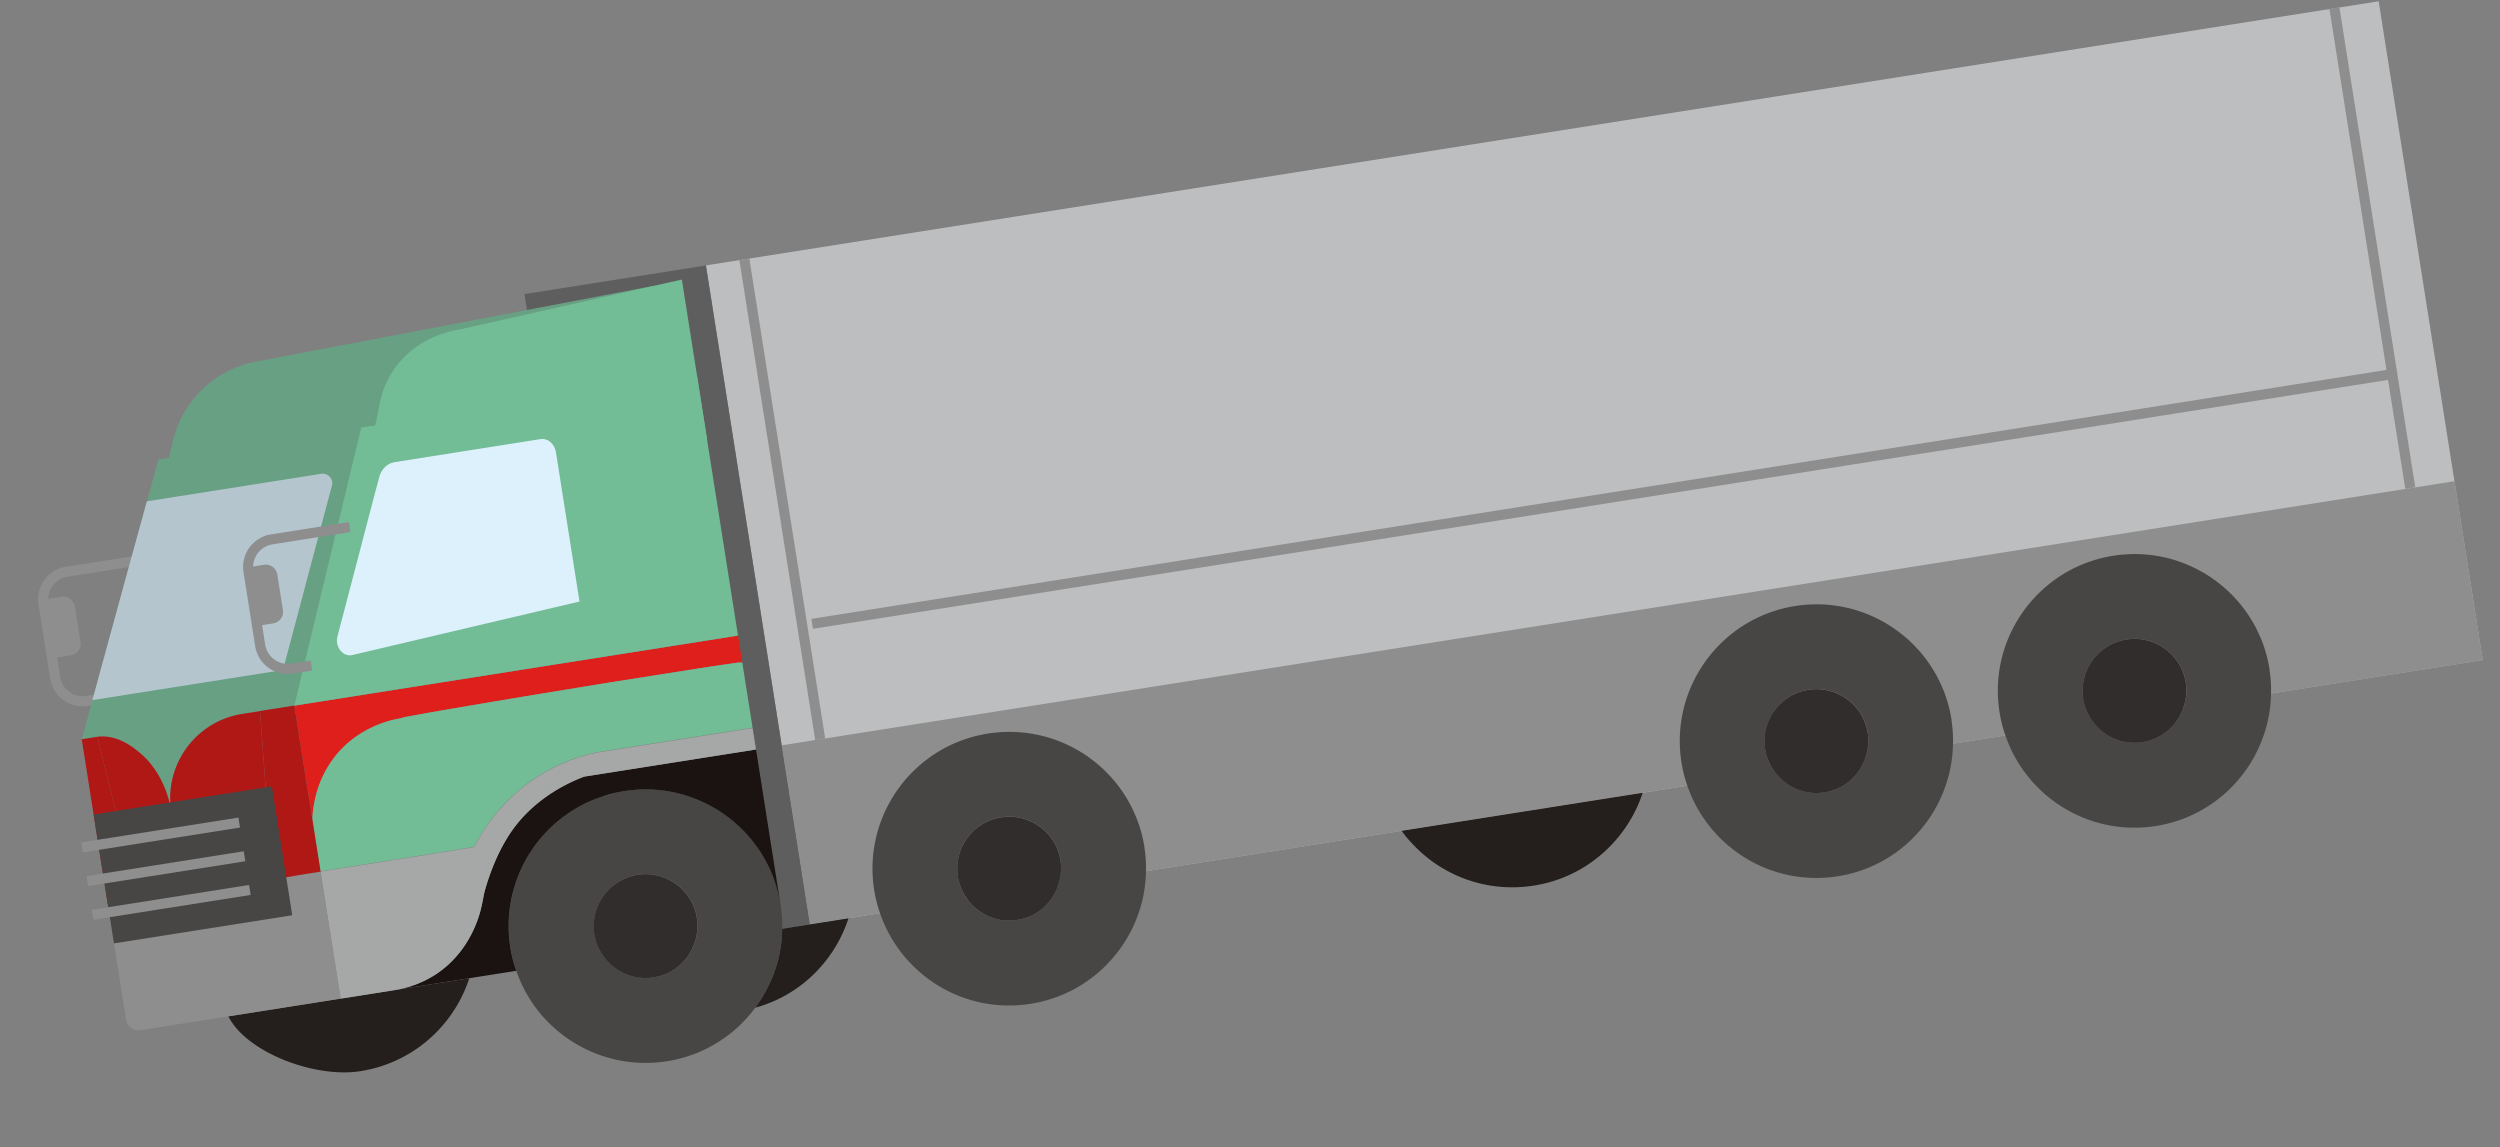
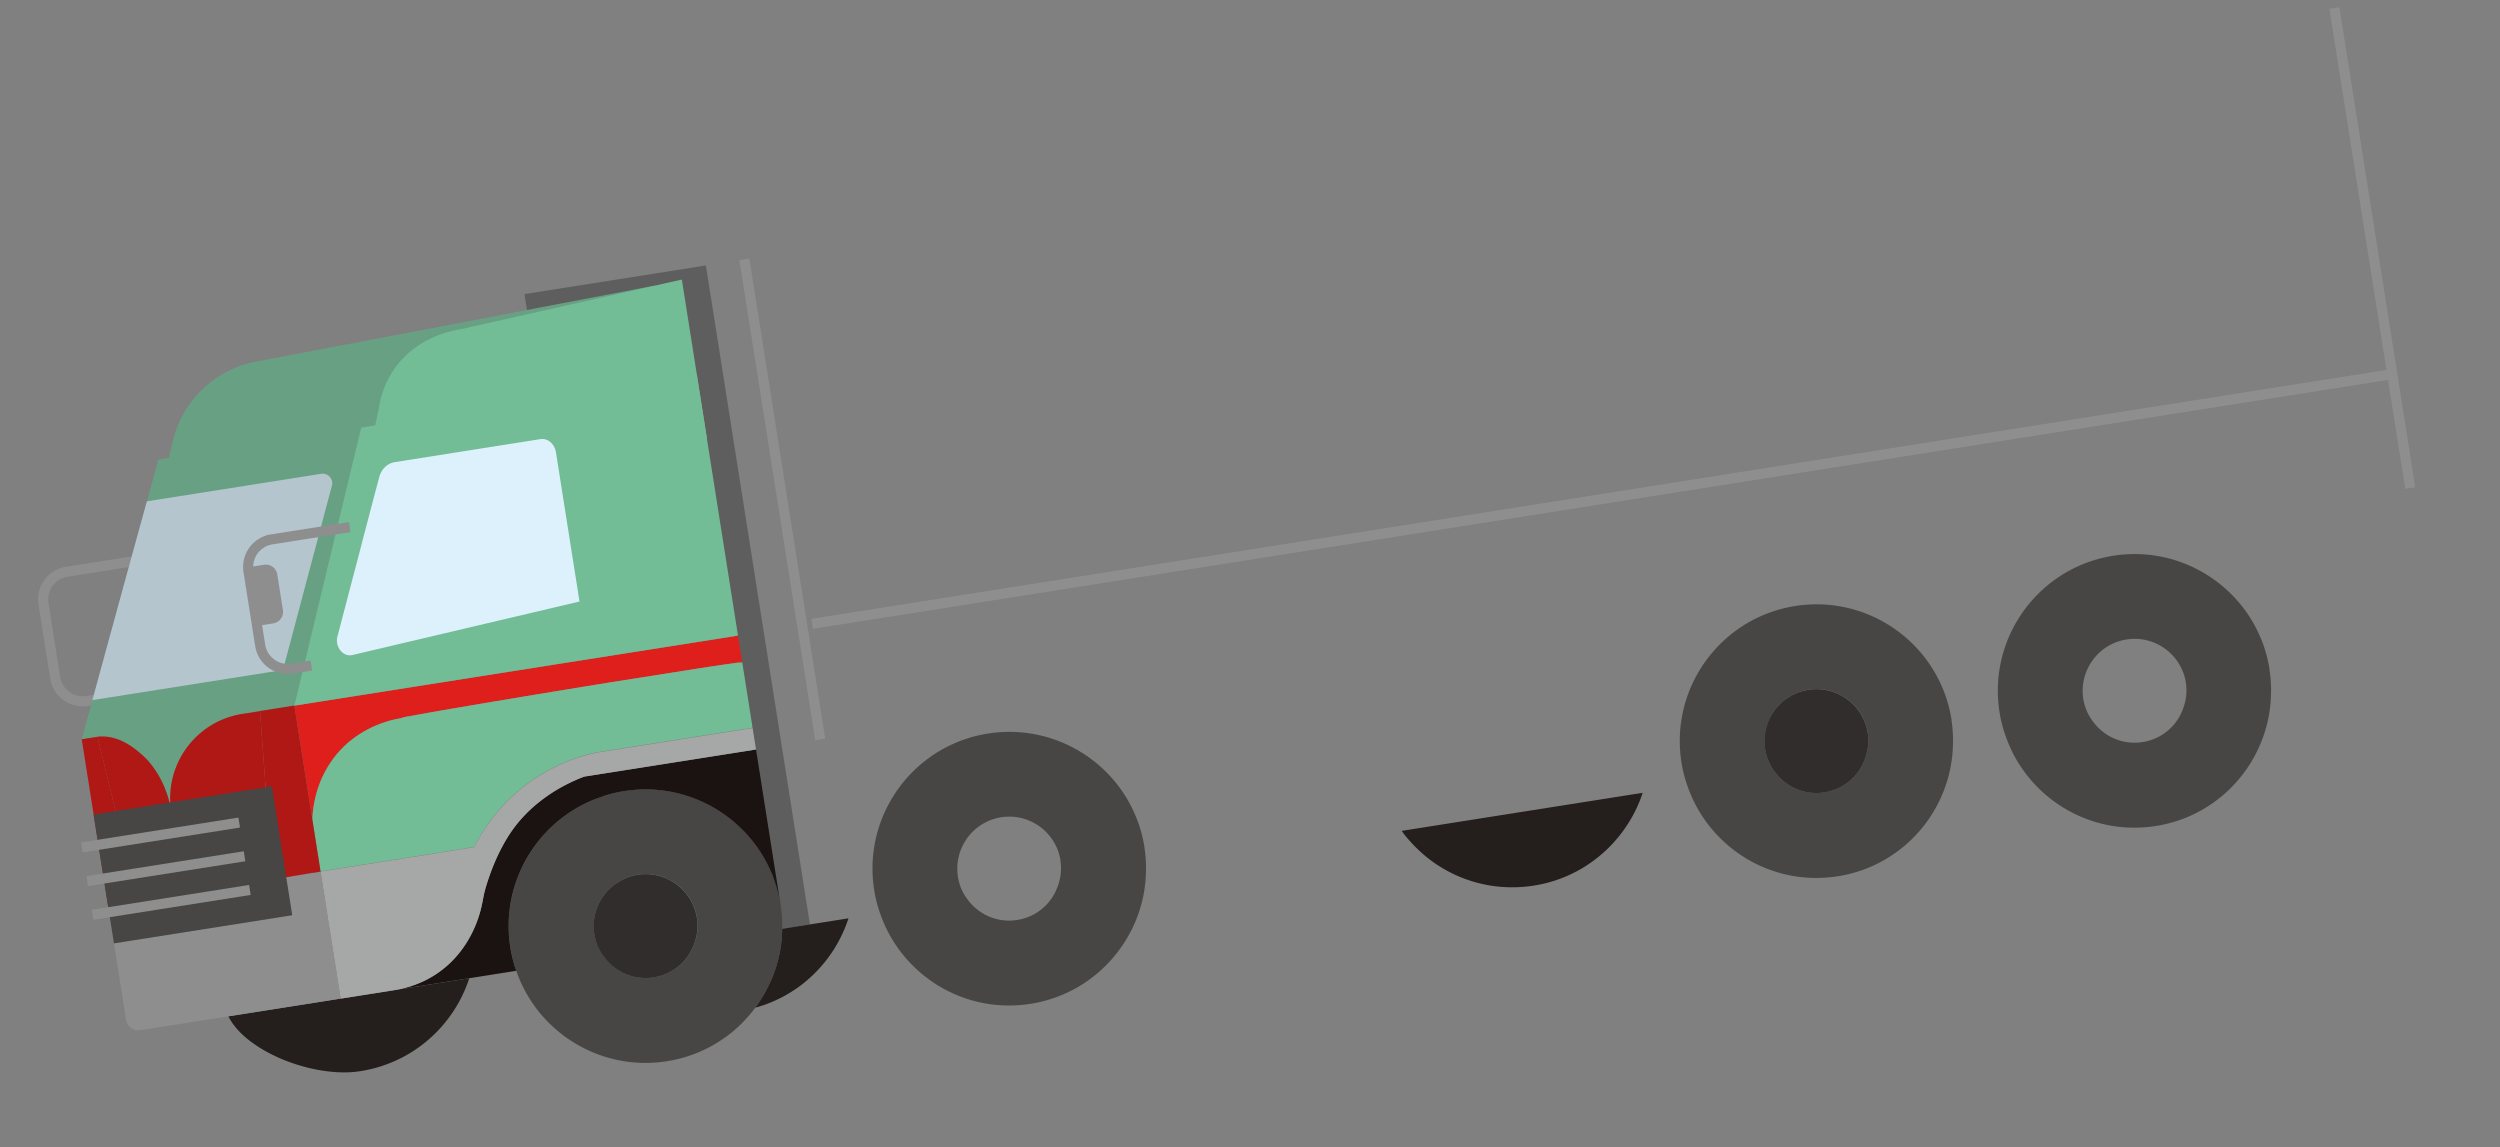
<svg xmlns="http://www.w3.org/2000/svg" height="113.609" viewBox="0 0 247.59 113.609" width="247.59">
  <rect x="0" y="0" width="247.59" height="113.609" fill="#808080" stroke="none" />
  <clipPath id="a">
    <path d="m0 0h238.44v77.26h-238.44z" />
  </clipPath>
  <g clip-path="url(#a)" transform="matrix(.988 -.156 .156 .988 -0 37.3)">
    <path d="m162.448 13.45h-7.82a2.762 2.762 0 0 0 -2.761 2.761v7.428a2.762 2.762 0 0 0 2.761 2.762h6.253" fill="none" stroke="#8e8e8f" stroke-miterlimit="10" transform="translate(-151.12 6.664)" />
-     <path d="m156.92 20.906h1.612a1.155 1.155 0 0 0 1.156-1.154v-3.568a1.156 1.156 0 0 0 -1.156-1.154h-1.612z" fill="#8e8e8f" transform="translate(-155.915 7.447)" />
-     <path d="m167.678 0v66.056h-53.091q.11-.583.164-1.183c.036-.395.054-.794.054-1.193q0-.536-.04-1.062a13.24 13.24 0 0 0 -.332-2.098 13.366 13.366 0 0 0 -1.622-3.913c-.185-.302-.383-.6-.591-.882s-.429-.564-.66-.833a13.62 13.62 0 0 0 -5.109-3.716 13.546 13.546 0 0 0 -4.121-.985c-.356-.024-.7-.042-1.062-.042a13.766 13.766 0 0 0 -3.161.372c-.342.082-.686.179-1.023.289s-.67.233-1 .368-.651.286-.965.447-.625.335-.926.519-.6.384-.882.592-.565.428-.834.658-.528.471-.779.721-.491.511-.721.781a13.536 13.536 0 0 0 -3.202 7.727c-.024.356-.04.706-.04 1.063a13.11 13.11 0 0 0 .218 2.376h-54.262q.11-.585.163-1.184a12.8 12.8 0 0 0 .055-1.192 13.898 13.898 0 0 0 -.166-2.121 13.473 13.473 0 0 0 -2.427-5.842 13.319 13.319 0 0 0 -1.383-1.612 13.366 13.366 0 0 0 -1.616-1.379 13.893 13.893 0 0 0 -1.812-1.11 12.979 12.979 0 0 0 -1.966-.812c-.34-.109-.677-.2-1.023-.287s-.691-.151-1.044-.206-.7-.1-1.057-.123-.706-.042-1.063-.042-.712.015-1.063.042-.707.069-1.054.124-.7.124-1.042.206-.688.179-1.023.289-.671.233-1 .369-.649.284-.965.446-.625.335-.926.52-.6.383-.882.591-.565.428-.833.658-.529.471-.781.722-.491.51-.721.779-.45.547-.658.834-.405.58-.591.882-.359.61-.52.927-.31.636-.446.963-.259.66-.368 1-.2.676-.289 1.023-.151.689-.206 1.041-.1.7-.124 1.056-.04.706-.04 1.063q0 .6.054 1.193c.037.4.091.794.165 1.183h-7.03v-66.041h167.669z" fill="#bdbebf" transform="translate(70.753)" />
-     <path d="m0 0h167.678v17.94h-167.678z" fill="#8e8e8f" transform="translate(70.76 48.128)" />
    <path d="m130.313.015v66.056h-2.789v-63.593h-15.397v-2.46h18.188z" fill="#5f5e5e" transform="translate(-59.56 .008)" />
    <path d="m157.61 33.219h-5.237a8.939 8.939 0 0 0 -1.1.072 8.369 8.369 0 0 0 -2.13.571 8.439 8.439 0 0 0 -.988.491 8.544 8.544 0 0 0 -2.474 2.171 8.537 8.537 0 0 0 -1.1 1.907 8.326 8.326 0 0 0 -.354 1.044 8.158 8.158 0 0 0 -.215 1.083 8.374 8.374 0 0 0 -.072 1.1c0-.218 0-.534-.024-.9a10.89 10.89 0 0 0 -.159-1.1 10.079 10.079 0 0 0 -.272-1.084 9.842 9.842 0 0 0 -.39-1.042 9.212 9.212 0 0 0 -.513-.988 3.9 3.9 0 0 0 -.389-.582 10.144 10.144 0 0 0 -.873-1.018 6.833 6.833 0 0 0 -.9-.791 5.3 5.3 0 0 0 -1.042-.594 4.4 4.4 0 0 0 -1.157-.313 2.02 2.02 0 0 0 -.339-.024h-1.576l.437-.969.438-.969.438-.969.437-.969.438-.969.438-.969.437-.969.438-.969.438-.969.437-.969.438-.969.438-.969.437-.968.438-.969q.218-.485.438-.969l.437-.969.438-.969.438-.969.437-.969.438-.969.437-.969.438-.969.438-.969.437-.969.427-.967.438-.969.437-.969h20.413q-.2.485-.405.969l-.4.969-.4.969-.4.968-.405.969-.4.969-.4.969q-.2.485-.405.969l-.4.968-.4.969-.4.969-.405.969-.4.969-.4.969q-.2.482-.405.968l-.4.969-.4.969-.4.969q-.2.485-.405.969t-.4.968l-.4.969q-.2.485-.405.969l-.4.969-.4.969-.4.968q-.2.485-.405.969l-.4.969" fill="#68a084" transform="translate(-133.907 3.498)" />
    <path d="m116.548 47.079a13.11 13.11 0 0 1 -.218 2.376q-.092.52-.221 1.027a13.315 13.315 0 0 1 -.678 1.98 13.72 13.72 0 0 1 -.981 1.855c-.187.295-.386.585-.6.866s-.429.552-.66.815a13.681 13.681 0 0 1 -3.203 2.689c-.299.177-.606.35-.92.508s-.63.3-.954.434-.652.253-.987.359-.668.2-1.011.281-.682.148-1.03.2-.691.094-1.042.121a13.665 13.665 0 0 1 -5.182-.601 13.515 13.515 0 0 1 -2.857-1.301 13.759 13.759 0 0 1 -1.703-1.22 13.606 13.606 0 0 1 -3.723-5.004 12.992 12.992 0 0 1 -.678-1.984c-.088-.341-.16-.679-.221-1.024a12.942 12.942 0 0 1 -.218-2.376q0-.536.042-1.063a13.642 13.642 0 0 1 .329-2.098c.08-.342.179-.688.289-1.023s.233-.67.368-1 .286-.651.446-.965.335-.625.52-.927.383-.6.591-.882.429-.564.658-.833a13.62 13.62 0 0 1 5.108-3.719c.329-.136.658-.259 1-.368s.676-.206 1.023-.289.689-.151 1.042-.206.7-.1 1.056-.124.7-.042 1.062-.042.713.013 1.063.042.709.069 1.057.123.7.124 1.044.206.688.178 1.024.287.671.232 1 .366.652.284.966.446.627.333.929.519.6.383.884.591.567.428.836.656.531.471.781.721.494.511.724.781.45.547.66.833a13.502 13.502 0 0 1 1.561 2.776 13.782 13.782 0 0 1 .866 3.065c.055.351.1.7.124 1.057s.042.706.042 1.063m-8.415 0a5.126 5.126 0 0 0 -1.507-3.634 5.146 5.146 0 0 0 -1.667-1.116 4.985 4.985 0 0 0 -.963-.293 5.227 5.227 0 0 0 -2.007 0 5.219 5.219 0 0 0 -.965.293 5.152 5.152 0 0 0 -2.306 1.9 4.95 4.95 0 0 0 -.476.887 5.033 5.033 0 0 0 -.293.965 5.155 5.155 0 0 0 -.1 1 4.99 4.99 0 0 0 .143 1.234 4.874 4.874 0 0 0 .453 1.15 5.164 5.164 0 0 0 1.418 1.706 5.038 5.038 0 0 0 2.008.938 5.206 5.206 0 0 0 2.219 0 5.039 5.039 0 0 0 2.008-.939 5.1 5.1 0 0 0 .8-.775 5.2 5.2 0 0 0 .615-.932 4.807 4.807 0 0 0 .452-1.15 4.921 4.921 0 0 0 .154-1.226" fill="#474645" transform="translate(-11.893 16.623)" />
    <path d="m159.11 44.194q-.242.476-.52.929a13.46 13.46 0 0 1 -1.25 1.72 13.667 13.667 0 0 1 -2.337 2.163 13.343 13.343 0 0 1 -1.811 1.112c-.317.161-.637.311-.966.447s-.658.259-1 .368-.677.206-1.024.289-.691.151-1.042.206-.7.1-1.057.124-.706.042-1.065.042a9.84 9.84 0 0 1 -1.057-.058q-.518-.056-1.048-.162-.514-.1-1.032-.248t-1.014-.32q-.5-.177-.99-.386c-.324-.139-.648-.289-.965-.446s-.631-.328-.938-.5-.61-.365-.9-.559-.589-.405-.867-.618-.562-.446-.822-.679-.525-.489-.761-.742a9.4 9.4 0 0 1 -.683-.814 7.357 7.357 0 0 1 -.574-.891 5.36 5.36 0 0 1 -.414-.975" fill="#241e1c" transform="translate(-122.51 21.897)" />
    <path d="m80.464 44.178a13.361 13.361 0 0 1 -1.115 1.809 13.71 13.71 0 0 1 -5.775 4.556c-.328.136-.66.26-1 .369s-.677.206-1.024.29-.691.151-1.042.206-.7.1-1.057.124-.706.042-1.065.042-.739-.015-1.1-.045-.736-.073-1.1-.132a13.788 13.788 0 0 1 -2.14-.528 13.49 13.49 0 0 1 -2.977-1.428c-.31-.197-.61-.41-.9-.633s-.576-.459-.849-.7-.535-.5-.787-.772-.493-.546-.722-.833-.447-.585-.652-.89c-.159-.232-.31-.462-.453-.7a8.175 8.175 0 0 1 -.395-.733h24.153z" fill="#241e1c" transform="translate(73.764 21.889)" />
-     <path d="m105.369 44.3a4.92 4.92 0 0 1 -.154 1.226 4.807 4.807 0 0 1 -.452 1.15 5.2 5.2 0 0 1 -.615.932 5.11 5.11 0 0 1 -.8.775 5.02 5.02 0 0 1 -2.007.939 5.206 5.206 0 0 1 -2.219 0 4.973 4.973 0 0 1 -1.057-.357 5.123 5.123 0 0 1 -2.369-2.287 4.874 4.874 0 0 1 -.453-1.15 4.99 4.99 0 0 1 -.153-1.226 5.155 5.155 0 0 1 .1-1 5 5 0 0 1 .293-.965 5.143 5.143 0 0 1 3.746-3.076 5.228 5.228 0 0 1 2.007 0 5.143 5.143 0 0 1 2.632 1.409 5.12 5.12 0 0 1 1.407 2.631 5.155 5.155 0 0 1 .1 1" fill="#302d2c" transform="translate(-9.129 19.403)" />
    <path d="m62.429 47.072a13.135 13.135 0 0 1 -.218 2.376q-.092.52-.221 1.026t-.3 1a13.206 13.206 0 0 1 -.83 1.925 13.718 13.718 0 0 1 -1.775 2.59 13.625 13.625 0 0 1 -2.322 2.114c-.284.205-.576.4-.875.577s-.606.35-.918.508-.63.3-.954.435-.651.251-.984.359-.668.2-1.011.281-.682.147-1.029.2-.691.094-1.042.121a13.652 13.652 0 0 1 -5.18-.601 13.515 13.515 0 0 1 -2.857-1.301 13.341 13.341 0 0 1 -1.703-1.22 13.606 13.606 0 0 1 -3.723-5.004 12.992 12.992 0 0 1 -.678-1.984c-.088-.341-.16-.679-.221-1.024a12.605 12.605 0 0 1 -.219-2.376q0-.536.042-1.063a13.642 13.642 0 0 1 .329-2.098c.08-.342.179-.688.289-1.023s.233-.67.368-1 .286-.651.446-.965.335-.625.52-.927.383-.6.591-.882.429-.564.658-.833.471-.529.721-.781.511-.491.781-.721.547-.45.834-.66.58-.405.882-.591.61-.359.926-.52a13.389 13.389 0 0 1 4.03-1.309c.353-.055.7-.1 1.056-.124s.7-.042 1.062-.042.712.013 1.063.042.707.069 1.056.123.7.126 1.042.206.686.179 1.023.289.67.233 1 .368.651.286.965.446.625.335.926.52.6.383.884.591.564.429.833.658.529.471.779.722.492.51.722.779.45.547.658.834.407.58.592.882a13.538 13.538 0 0 1 1.334 2.891c.111.342.2.677.289 1.023s.151.689.206 1.042.1.7.124 1.056.042.7.042 1.062m-8.391 0a5.126 5.126 0 0 0 -1.507-3.634 5.146 5.146 0 0 0 -1.667-1.116 4.985 4.985 0 0 0 -.963-.293 5.227 5.227 0 0 0 -2.007 0 5.219 5.219 0 0 0 -.965.293 5.152 5.152 0 0 0 -2.306 1.9 4.95 4.95 0 0 0 -.476.887 5.032 5.032 0 0 0 -.293.965 5.154 5.154 0 0 0 -.1 1 4.99 4.99 0 0 0 .143 1.229 4.874 4.874 0 0 0 .453 1.15 5.164 5.164 0 0 0 1.418 1.706 5.038 5.038 0 0 0 2.008.938 5.206 5.206 0 0 0 2.219 0 5.039 5.039 0 0 0 2.008-.939 5.1 5.1 0 0 0 .8-.775 5.2 5.2 0 0 0 .615-.932 4.874 4.874 0 0 0 .453-1.15 4.991 4.991 0 0 0 .153-1.226" fill="#474645" transform="translate(123.122 16.62)" />
    <path d="m51.258 44.294a4.921 4.921 0 0 1 -.158 1.226 4.807 4.807 0 0 1 -.452 1.15 5.2 5.2 0 0 1 -.615.932 5.109 5.109 0 0 1 -.8.775 5.02 5.02 0 0 1 -2.007.939 5.206 5.206 0 0 1 -2.219 0 4.973 4.973 0 0 1 -1.057-.357 5.086 5.086 0 0 1 -.951-.58 5.116 5.116 0 0 1 -1.418-1.706 4.874 4.874 0 0 1 -.453-1.15 4.99 4.99 0 0 1 -.153-1.226 5.154 5.154 0 0 1 .1-1 5 5 0 0 1 .293-.965 5.143 5.143 0 0 1 3.746-3.076 5.228 5.228 0 0 1 2.007 0 5.143 5.143 0 0 1 2.632 1.409 5.12 5.12 0 0 1 1.407 2.625 5.155 5.155 0 0 1 .1 1" fill="#302d2c" transform="translate(125.902 19.4)" />
    <path d="m158.324 24.553v2.692a6.787 6.787 0 0 0 -1.033-.054 98.56 98.56 0 0 0 -1.041-.016c-.316 0-.662-.007-1.038-.01q-.489 0-1.039-.006h-9.364l-1.045.006-1.054.006-1.041.006-1.044.006-1.045.006-1.044.007-1.044.007-1.05.009-1.044.009-1.036.009-1.035.009-1.041.01-1.045.012-1.044.013-1.044.013-1.041.015-1.039.018-1.044.022c-.4.009-.746.018-1.036.028a5.644 5.644 0 0 0 -1 .067 9.2 9.2 0 0 0 -1.014.061 11.08 11.08 0 0 0 -2.944.75 11.7 11.7 0 0 0 -.926.434c-.29.156-.583.329-.873.523a9.691 9.691 0 0 0 -1.57 1.313c-.145.145-.314.339-.461.508a10.413 10.413 0 0 0 -.674.884 10.525 10.525 0 0 0 -.574.953 10.789 10.789 0 0 0 -.47 1 11.43 11.43 0 0 0 -.633 2.108v-11.412h44.473z" fill="#df1f1c" transform="translate(-90.144 12.165)" />
    <path d="m140.931 47.079a13.135 13.135 0 0 1 -.218 2.376q-.085.5-.206.994a13.14 13.14 0 0 1 -.644 1.924c-.131.311-.277.618-.434.917a13.294 13.294 0 0 1 -1.694 2.522c-.219.26-.446.508-.682.751l-.218.218c-.247.244-.5.48-.772.7s-.54.44-.824.643-.573.395-.872.576-.6.348-.915.5-.627.3-.951.434-.649.25-.981.356a13.29 13.29 0 0 1 -3.072.6 13.497 13.497 0 0 1 -2.095 0 13.388 13.388 0 0 1 -2.074-.321 13.19 13.19 0 0 1 -1.998-.64 13.47 13.47 0 0 1 -2.75-1.519c-.284-.203-.562-.417-.83-.643s-.528-.459-.778-.7-.491-.5-.721-.763-.45-.535-.661-.817-.407-.568-.6-.864-.362-.6-.526-.908-.314-.625-.453-.947-.266-.646-.38-.978-.214-.665-.3-1.006-.162-.679-.223-1.026a12.942 12.942 0 0 1 -.176-3.441 13.875 13.875 0 0 1 .33-2.104 13.462 13.462 0 0 1 1.631-3.921c.185-.302.386-.6.6-.882s.431-.565.661-.834.474-.529.725-.781.514-.491.785-.721.549-.449.837-.657.583-.4.887-.589.613-.357.932-.517.639-.308.969-.443.66-.256 1-.365.68-.2 1.027-.286.692-.148 1.047-.2.688-.1 1.038-.132.7-.039 1.047-.039.712.013 1.063.042.707.069 1.056.123.7.126 1.042.206.686.179 1.023.289.67.233 1 .368.651.286.965.446.625.335.926.52.6.383.884.591.564.429.833.658.529.471.779.722.492.51.722.779.45.547.658.834.407.58.592.882a13.538 13.538 0 0 1 1.334 2.891c.111.342.2.677.289 1.023s.151.689.206 1.042.1.7.124 1.056.042.7.042 1.062m-8.391 0a5.1 5.1 0 0 0 -.867-2.856 5.249 5.249 0 0 0 -.64-.779 5.164 5.164 0 0 0 -.779-.639 5.145 5.145 0 0 0 -1.851-.769 5.165 5.165 0 0 0 -1-.1 5 5 0 0 0 -1.068.118 5.128 5.128 0 0 0 -1.018.342 4.941 4.941 0 0 0 -1.018.594 5.146 5.146 0 0 0 -1.5 1.805 5.066 5.066 0 0 0 -.537 2.282 4.991 4.991 0 0 0 .153 1.226 4.875 4.875 0 0 0 .453 1.15 5.164 5.164 0 0 0 1.418 1.706 5.038 5.038 0 0 0 2.008.938 5.206 5.206 0 0 0 2.219 0 5.039 5.039 0 0 0 2.008-.939 5.1 5.1 0 0 0 .8-.775 5.2 5.2 0 0 0 .615-.932 4.873 4.873 0 0 0 .453-1.15 4.991 4.991 0 0 0 .153-1.226" fill="#474645" transform="translate(-72.74 16.623)" />
    <path d="m129.741 44.3a4.921 4.921 0 0 1 -.154 1.226 4.808 4.808 0 0 1 -.452 1.15 5.2 5.2 0 0 1 -.615.932 5.108 5.108 0 0 1 -.8.775 5.02 5.02 0 0 1 -2.007.939 5.205 5.205 0 0 1 -2.219 0 4.973 4.973 0 0 1 -1.057-.357 5.123 5.123 0 0 1 -2.369-2.287 4.875 4.875 0 0 1 -.453-1.15 4.99 4.99 0 0 1 -.153-1.226 5.066 5.066 0 0 1 .538-2.279 5.071 5.071 0 0 1 .645-.99 5.123 5.123 0 0 1 .854-.815 4.981 4.981 0 0 1 1.018-.594 5.129 5.129 0 0 1 1.018-.342 5 5 0 0 1 1.068-.118 5.166 5.166 0 0 1 1 .1 5.143 5.143 0 0 1 2.632 1.409 5.225 5.225 0 0 1 1.116 1.666 5.162 5.162 0 0 1 .39 1.968" fill="#302d2c" transform="translate(-69.948 19.405)" />
    <path d="m152.961 32.19v15.568q0-.536-.04-1.062c-.028-.356-.07-.709-.124-1.056s-.126-.7-.206-1.042-.179-.688-.289-1.023-.233-.671-.369-1-.284-.649-.446-.963-.335-.625-.52-.927-.383-.6-.591-.882-.429-.564-.658-.833-.471-.529-.722-.779-.51-.492-.779-.722a13.617 13.617 0 0 0 -3.608-2.215 13.546 13.546 0 0 0 -2.023-.657c-.347-.089-.689-.151-1.041-.206s-.7-.1-1.057-.123-.7-.042-1.062-.042-.7.012-1.047.039-.7.07-1.039.132-.7.121-1.045.2-.689.178-1.026.286-.674.23-1 .365-.652.283-.969.443-.628.333-.93.517-.6.383-.887.589-.568.428-.839.658-.532.47-.784.721-.494.51-.725.779-.452.547-.662.834-.407.58-.594.884-.36.61-.523.927-.311.637-.449.966-.259.659-.369 1-.206.677-.29 1.024-.151.692-.206 1.045-.1.7-.126 1.057-.04.707-.04 1.066c0 .4.018.8.054 1.193s.091.793.165 1.183h-12.246c.326 0 .7-.013 1.105-.054a10.717 10.717 0 0 0 1.09-.166 10.473 10.473 0 0 0 1.078-.281 10.178 10.178 0 0 0 1.042-.4 9.79 9.79 0 0 0 .927-.477 10.06 10.06 0 0 0 1.676-1.227q.4-.363.739-.736c.245-.269.467-.54.667-.8.221-.293.416-.58.586-.854a11.332 11.332 0 0 0 .933-1.843c.236-.6.316-.866.44-1.18.1-.266.241-.57.529-1.149.1-.193.284-.552.547-1.012a20.56 20.56 0 0 1 1.24-1.926c.22-.3.456-.607.71-.911a13.168 13.168 0 0 1 2.476-2.304 14.663 14.663 0 0 1 1.912-1.16 15.382 15.382 0 0 1 2.058-.873 16.869 16.869 0 0 1 2.139-.589h17.217z" fill="#1a1311" transform="translate(-84.779 15.949)" />
    <path d="m120.047 44.185q-.254.5-.544.968t-.621.921c-.218.3-.45.588-.692.867s-.5.549-.763.808-.54.505-.825.742-.579.461-.882.673-.616.41-.936.6-.646.359-.981.517-.674.3-1.023.435-.7.245-1.053.347-.715.187-1.08.259-.728.126-1.1.167l.194-.194c.236-.242.464-.494.682-.751s.428-.525.627-.8.389-.553.567-.84.345-.582.5-.882.3-.606.432-.917a12.737 12.737 0 0 0 .85-2.916h6.644z" fill="#241e1c" transform="translate(-45.429 21.892)" />
    <path d="m158.8 33h-5.36l-.09-1.077-.09-1.078-.09-1.075-.09-1.081-.091-1.083-.09-1.086-.091-1.086-.048-.508-.025-.363a2 2 0 0 1 .339.024 4.392 4.392 0 0 1 1.159.313 5.207 5.207 0 0 1 1.044.6 6.811 6.811 0 0 1 .9.79 10.356 10.356 0 0 1 .873 1.018 3.89 3.89 0 0 1 .387.582 9.08 9.08 0 0 1 .514.988 9.843 9.843 0 0 1 .39 1.042 10.048 10.048 0 0 1 .272 1.083c.07.359.123.728.159 1.105s.024.679.024.9" fill="#af1815" transform="translate(-148.768 12.168)" />
    <path d="m168.487.809q-.419.312-.9.649-.433.305-.914.627-.446.3-.932.6-.458.287-.948.579-.467.276-.963.552a42.125 42.125 0 0 1 -1.975 1.029 44.592 44.592 0 0 1 -2.036.921 37.69 37.69 0 0 1 -2.074.802 40.777 40.777 0 0 1 -2.113.682 39.481 39.481 0 0 1 -3.241.792 38.309 38.309 0 0 1 -3.292.502 44.213 44.213 0 0 1 -2.183.172 39.986 39.986 0 0 1 -2.193.046 35.75 35.75 0 0 1 -2.182-.076q-.559-.036-1.086-.085l-.386 1-.383 1-.384 1-.383.994-.384 1-.386 1-.387 1-.386 1h-22.74l.405-1 .405-1 .405-1 .4-.994.407-1 .407-1 .407-1 .408-1a10.276 10.276 0 0 1 .435-.938q.242-.46.525-.891c.19-.289.395-.567.61-.833a10.52 10.52 0 0 1 1.454-1.466q.4-.33.829-.618a10.219 10.219 0 0 1 .885-.534 10.218 10.218 0 0 1 1.905-.791 10.22 10.22 0 0 1 1-.251q.5-.1 1.021-.153c.341-.033.686-.049 1.033-.049l1.108-.036 1.108-.036 1.108-.034 1.11-.036 1.108-.036 1.108-.034 1.108-.036 1.115-.029 1.11-.034 1.108-.036 1.108-.036 1.108-.034 1.108-.036 1.11-.036 1.108-.034 1.108-.036 1.108-.036 1.108-.034 1.11-.036 1.108-.034 1.108-.036 1.108-.036 1.108-.034 1.11-.036 1.108-.036 1.108-.034 1.108-.036 1.108-.036 1.11-.034 1.108-.036 1.108-.036 1.108-.034 1.108-.036 1.11-.036 1.108-.034 1.108-.036" fill="#68a084" transform="translate(-102.975 .401)" />
    <path d="m148.566.694v15.966h-34.716l.384-1 .384-1 .383-1 .383-1 .386-1 .384-1 .387-1 .386-1a10.158 10.158 0 0 1 .372-1.006 9.573 9.573 0 0 1 .488-.963 9.243 9.243 0 0 1 .6-.9 8.886 8.886 0 0 1 .7-.821 8.744 8.744 0 0 1 .827-.754 8.962 8.962 0 0 1 1.9-1.162 9.979 9.979 0 0 1 1.045-.405 10.352 10.352 0 0 1 1.077-.286 10.935 10.935 0 0 1 1.1-.173 9.859 9.859 0 0 1 1.107-.055l1.12-.072 1.122-.073 1.122-.072 1.12-.072 1.122-.072 1.122-.073 1.122-.072 1.12-.072 1.122-.072 1.122-.073 1.122-.072 1.12-.072 1.122-.072 1.122-.073 1.12-.072 1.122-.072 1.115-.068 1.122-.073 1.12-.072 1.122-.072" fill="#72bc96" transform="translate(-80.383 .344)" />
    <path d="m165.546 10.993-.461 1.044-.461 1.041-.459 1.041-.459 1.039-.462 1.045-.462 1.045-.464 1.05-.464 1.048-.461 1.044-.461 1.042-.459 1.041-.459 1.038-.462 1.045-.462 1.047-.464 1.048-.464 1.05a.948.948 0 0 1 -.869.57h-18.484c.141-.314.3-.66.464-1.03l.462-1.029c.15-.33.3-.676.465-1.032l.465-1.032c.16-.353.307-.682.465-1.033l.467-1.036.467-1.033.467-1.035q.236-.521.469-1.043l.47-1.041.467-1.033.467-1.032c.157-.35.314-.7.467-1.035s.316-.7.468-1.033l.468-1.036.47-1.033.465-1.029c.168-.368.323-.712.467-1.024h17.47a.947.947 0 0 1 .869 1.325" fill="#b4c5ce" transform="translate(-134.768 4.791)" />
    <path d="m158.322 26.384v6.547h-15.616a16.69 16.69 0 0 0 -2.264.262 17.328 17.328 0 0 0 -2.219.556 17.673 17.673 0 0 0 -4.118 1.941c-.323.208-.631.42-.924.634q-.469.345-.885.7a17.73 17.73 0 0 0 -1.625 1.546c-.275.293-.52.576-.74.84-.266.325-.492.621-.68.878-.366 0-.731 0-1.1.006h-1.1q-.55 0-1.1.006h-12.1v-5.18a11.331 11.331 0 0 1 .634-2.113 10.529 10.529 0 0 1 .468-1 10.179 10.179 0 0 1 .574-.951 10.052 10.052 0 0 1 .674-.885c.145-.169.316-.363.461-.508a9.5 9.5 0 0 1 .749-.7 9.774 9.774 0 0 1 .817-.613 10.084 10.084 0 0 1 1.8-.957c.33-.136.655-.25.966-.344a11.19 11.19 0 0 1 1.986-.41 9.355 9.355 0 0 1 1.008-.06 5.939 5.939 0 0 1 1.023-.069c.29-.009.639-.018 1.038-.028l1.03-.021 1.035-.018 1.039-.015 1.041-.013 1.041-.013 1.044-.01 1.045-.012 1.042-.009 1.032-.009 1.039-.009 1.041-.009 1.041-.007 1.042-.006 1.048-.007 1.05-.006 1.048-.006 1.045-.006 1.044-.006h9.395l1.041.006 1.047.01c.4.006.746.01 1.036.018a6.376 6.376 0 0 1 1.008.052" fill="#72bc96" transform="translate(-90.141 13.025)" />
    <path d="m158.323 30.731v2.182h-17.217a16.709 16.709 0 0 0 -2.141.591 16.378 16.378 0 0 0 -2.052.873c-.322.165-.649.345-.977.544q-.467.283-.932.615-.446.321-.884.691a13.57 13.57 0 0 0 -1.598 1.618 18.489 18.489 0 0 0 -1.36 1.859c-.229.357-.428.691-.594.983-.26.458-.444.815-.543 1.008-.29.579-.426.881-.531 1.147-.123.314-.2.577-.44 1.181a10.124 10.124 0 0 1 -.425.942 11.636 11.636 0 0 1 -1.092 1.755c-.2.263-.42.532-.664.8-.227.248-.473.495-.739.737a10.241 10.241 0 0 1 -.806.657 9.791 9.791 0 0 1 -.873.574 10.022 10.022 0 0 1 -.929.48 10.661 10.661 0 0 1 -1.042.4 10.329 10.329 0 0 1 -1.075.281 10.5 10.5 0 0 1 -1.1.166c-.405.04-.776.054-1.1.054h-5.358v-12.737h11l1.1-.006h1.1l1.1-.006h1.1a18.457 18.457 0 0 1 1.42-1.719 17.825 17.825 0 0 1 1.627-1.545q.415-.348.879-.691c.293-.215.6-.429.927-.637a17.37 17.37 0 0 1 4.12-1.943 17.137 17.137 0 0 1 3.349-.727c.429-.049.811-.078 1.131-.093h15.617z" fill="#a6a7a7" transform="translate(-90.142 15.226)" />
    <path d="m156.125 24.557-.088 1.054-.087 1.051-.088 1.051-.087 1.05-.088 1.056-.088 1.057-.088 1.059-.087 1.065h-9.531a8.408 8.408 0 0 1 .072-1.1 8.3 8.3 0 0 1 .214-1.083 8.51 8.51 0 0 1 .356-1.045 8.347 8.347 0 0 1 .491-.99 8.586 8.586 0 0 1 .613-.917 8.713 8.713 0 0 1 .728-.828 8.523 8.523 0 0 1 1.747-1.343 8.669 8.669 0 0 1 .988-.489 8.42 8.42 0 0 1 3.229-.642h1.795z" fill="#af1815" transform="translate(-135.861 12.167)" />
    <path d="m164.9 37.407v12.73h-20.051a1.259 1.259 0 0 1 -1.259-1.259v-11.4h2.958l-.087-1.05-.088-1.057-.087-1.057-.088-1.06-.087-1.062h14.4l-.087 1.041-.088 1.047-.087 1.048-.087 1.051-.088 1.051h1.21l1.21-.009 1.2-.007h1.2" fill="#8e8e8f" transform="translate(-141.194 15.951)" />
    <path d="m148.412 24.557v16.635h-1.205l-1.2.009-1.205.009h-1.213l.085-1.041.088-1.047.087-1.047.088-1.051.087-1.051.081-.993.081-.994.081-1 .088-1.053.087-1.053.088-1.051.087-1.05.088-1.056.087-1.056.088-1.06.088-1.06h3.444z" fill="#af1815" transform="translate(-124.704 12.167)" />
    <path d="m158.825 41.266h-2.958v-16.707h1.576l.024.363.049.508.09 1.078.09 1.078.09 1.075.091 1.081.09 1.083.091 1.086.09 1.086.081.991.081 1 .082.994.087 1.051.087 1.056.088 1.057.087 1.062z" fill="#af1815" transform="translate(-153.473 12.168)" />
    <path d="m0 0h17.875v12.922h-17.875z" fill="#474645" transform="translate(2.39 44.267)" />
    <g fill="none" stroke="#8e8e8f" stroke-miterlimit="10">
      <path d="m164.167 33.892h-15.764" transform="translate(-147.657 16.792)" />
      <path d="m164.166 36.15h-15.766" transform="translate(-147.654 17.911)" />
      <path d="m164.167 31.633h-15.767" transform="translate(-147.657 15.673)" />
      <path d="m109.554 48.131c0-15.221 0-32.9-.006-48.116" transform="translate(-34.938 .008)" />
      <path d="m2.967 24.559 158.39-.021" transform="translate(72.646 12.158)" />
      <path d="m2.972 48.117c0-15.343 0-32.773-.006-48.116" transform="translate(231.032 .001)" />
    </g>
    <path d="m41.111 47.069a13.135 13.135 0 0 1 -.218 2.376q-.092.52-.221 1.026t-.3 1a13.004 13.004 0 0 1 -.83 1.925 13.718 13.718 0 0 1 -1.775 2.59 13.625 13.625 0 0 1 -2.322 2.114c-.284.205-.576.4-.875.577s-.606.35-.918.508-.63.3-.954.435-.651.251-.984.359-.668.2-1.011.281-.682.147-1.029.2-.691.094-1.042.121a13.652 13.652 0 0 1 -5.18-.601c-.332-.106-.662-.226-.986-.359s-.643-.278-.954-.434-.619-.328-.917-.508-.592-.374-.875-.577-.561-.419-.828-.643a13.606 13.606 0 0 1 -3.723-5.004 12.992 12.992 0 0 1 -.678-1.984c-.088-.341-.16-.679-.221-1.024a12.942 12.942 0 0 1 -.218-2.376q0-.536.042-1.063a13.642 13.642 0 0 1 .329-2.098c.08-.342.179-.686.289-1.023s.233-.67.368-1 .286-.651.446-.965.335-.625.52-.927.383-.6.591-.882.429-.564.658-.833.471-.529.721-.781.511-.491.781-.721.547-.45.834-.659.58-.405.882-.591.61-.359.926-.52a13.389 13.389 0 0 1 4.03-1.309c.353-.055.7-.1 1.056-.124s.7-.042 1.062-.042.712.013 1.063.042.707.069 1.056.123.7.126 1.042.206.686.179 1.023.289.67.233 1 .368.651.286.965.446.625.335.926.52.6.383.884.591.564.429.833.658.529.471.779.722.492.51.722.779.45.547.658.834.407.58.592.882a13.538 13.538 0 0 1 1.334 2.891c.111.342.2.677.289 1.023s.151.689.206 1.042.1.7.124 1.056.042.7.042 1.062m-8.391 0a5.126 5.126 0 0 0 -1.507-3.634 5.145 5.145 0 0 0 -2.631-1.409 5.228 5.228 0 0 0 -2.007 0 5.22 5.22 0 0 0 -.965.293 5.152 5.152 0 0 0 -2.306 1.9 4.95 4.95 0 0 0 -.476.887 5.033 5.033 0 0 0 -.293.965 5.155 5.155 0 0 0 -.1 1 4.99 4.99 0 0 0 .153 1.226 4.874 4.874 0 0 0 .453 1.15 5.164 5.164 0 0 0 1.418 1.706 5.038 5.038 0 0 0 2.008.938 5.206 5.206 0 0 0 2.219 0 5.039 5.039 0 0 0 2.008-.939 5.1 5.1 0 0 0 .8-.775 5.2 5.2 0 0 0 .615-.932 4.874 4.874 0 0 0 .453-1.15 4.99 4.99 0 0 0 .153-1.226" fill="#474645" transform="translate(176.321 16.618)" />
-     <path d="m29.94 44.291a4.921 4.921 0 0 1 -.154 1.226 4.807 4.807 0 0 1 -.452 1.15 5.2 5.2 0 0 1 -.615.932 5.109 5.109 0 0 1 -.8.775 5.02 5.02 0 0 1 -2.007.939 5.206 5.206 0 0 1 -2.219 0 4.973 4.973 0 0 1 -1.057-.357 5.086 5.086 0 0 1 -.951-.58 5.116 5.116 0 0 1 -1.418-1.706 4.874 4.874 0 0 1 -.453-1.15 4.991 4.991 0 0 1 -.153-1.226 5.155 5.155 0 0 1 .1-1 5 5 0 0 1 .293-.965 5.143 5.143 0 0 1 3.746-3.081 5.228 5.228 0 0 1 2.007 0 5.143 5.143 0 0 1 2.632 1.409 5.12 5.12 0 0 1 1.407 2.631 5.166 5.166 0 0 1 .1 1" fill="#302d2c" transform="translate(179.101 19.398)" />
    <path d="m124.762 7.063h33.561v26.161h-44.472q.2-.485.405-.969l.4-.969.4-.969.4-.969q.2-.485.405-.969l.4-.969.4-.969.4-.969.4-.969q.2-.485.405-.969l.4-.969.4-.969.4-.969.4-.969q.2-.485.405-.969l.4-.968.4-.969.4-.969.4-.969q.2-.485.405-.969l.4-.969.4-.969.4-.969.4-.969.405-.969.4-.969.4-.969" fill="#72bc96" transform="translate(-90.145 3.498)" />
    <path d="m148.21 11.17v14.982l-1.045.079-1.044.078-1.042.079-1.047.078-1.045.079-1.044.078-1.043.077-1.048.079-1.05.079-1.053.079-1.053.078-1.045.079-1.044.078-1.042.079-1.047.078-1.045.079-1.044.078-1.044.078-1.047.079-1.05.079-1.053.079-1.053.078a1.1 1.1 0 0 1 -.845-.3 1.47 1.47 0 0 1 -.441-.791 1.592 1.592 0 0 1 .078-.908l.407-.929.405-.923.407-.929.405-.926.408-.932.408-.932.41-.936.41-.935.408-.93.4-.923.407-.927.405-.927.408-.93.41-.933.41-.935.418-.933a2.2 2.2 0 0 1 .694-.947 1.8 1.8 0 0 1 1.1-.387h14.606a1.23 1.23 0 0 1 .954.477 1.619 1.619 0 0 1 .351 1.024" fill="#dcf1fc" transform="translate(-95.006 4.791)" />
    <path d="m148.707 13.45h-7.82a2.761 2.761 0 0 0 -2.761 2.761v7.428a2.761 2.761 0 0 0 2.761 2.762h1.938" fill="none" stroke="#8e8e8f" stroke-miterlimit="10" transform="translate(-116.83 6.664)" />
    <path d="m143.351 20.906h1.612a1.155 1.155 0 0 0 1.156-1.154v-3.568a1.155 1.155 0 0 0 -1.156-1.154h-1.612z" fill="#8e8e8f" transform="translate(-122.054 7.447)" />
  </g>
</svg>